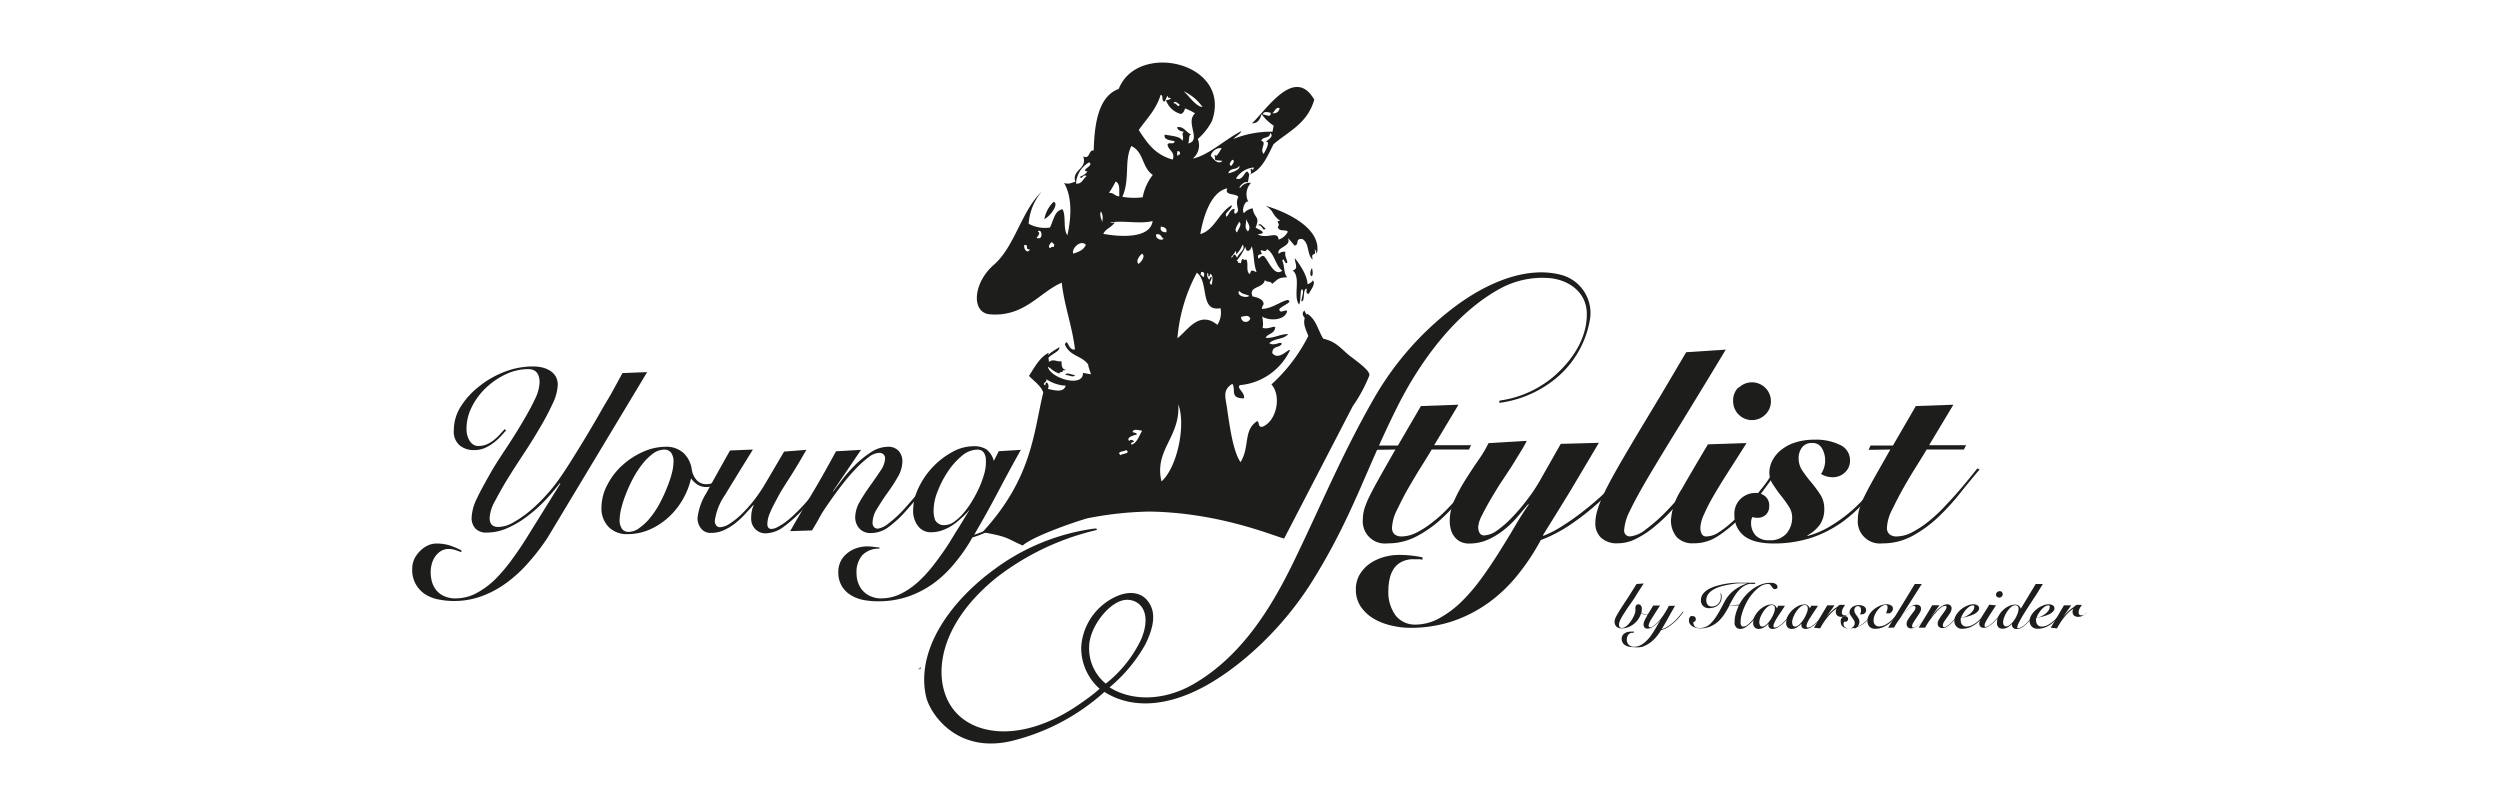
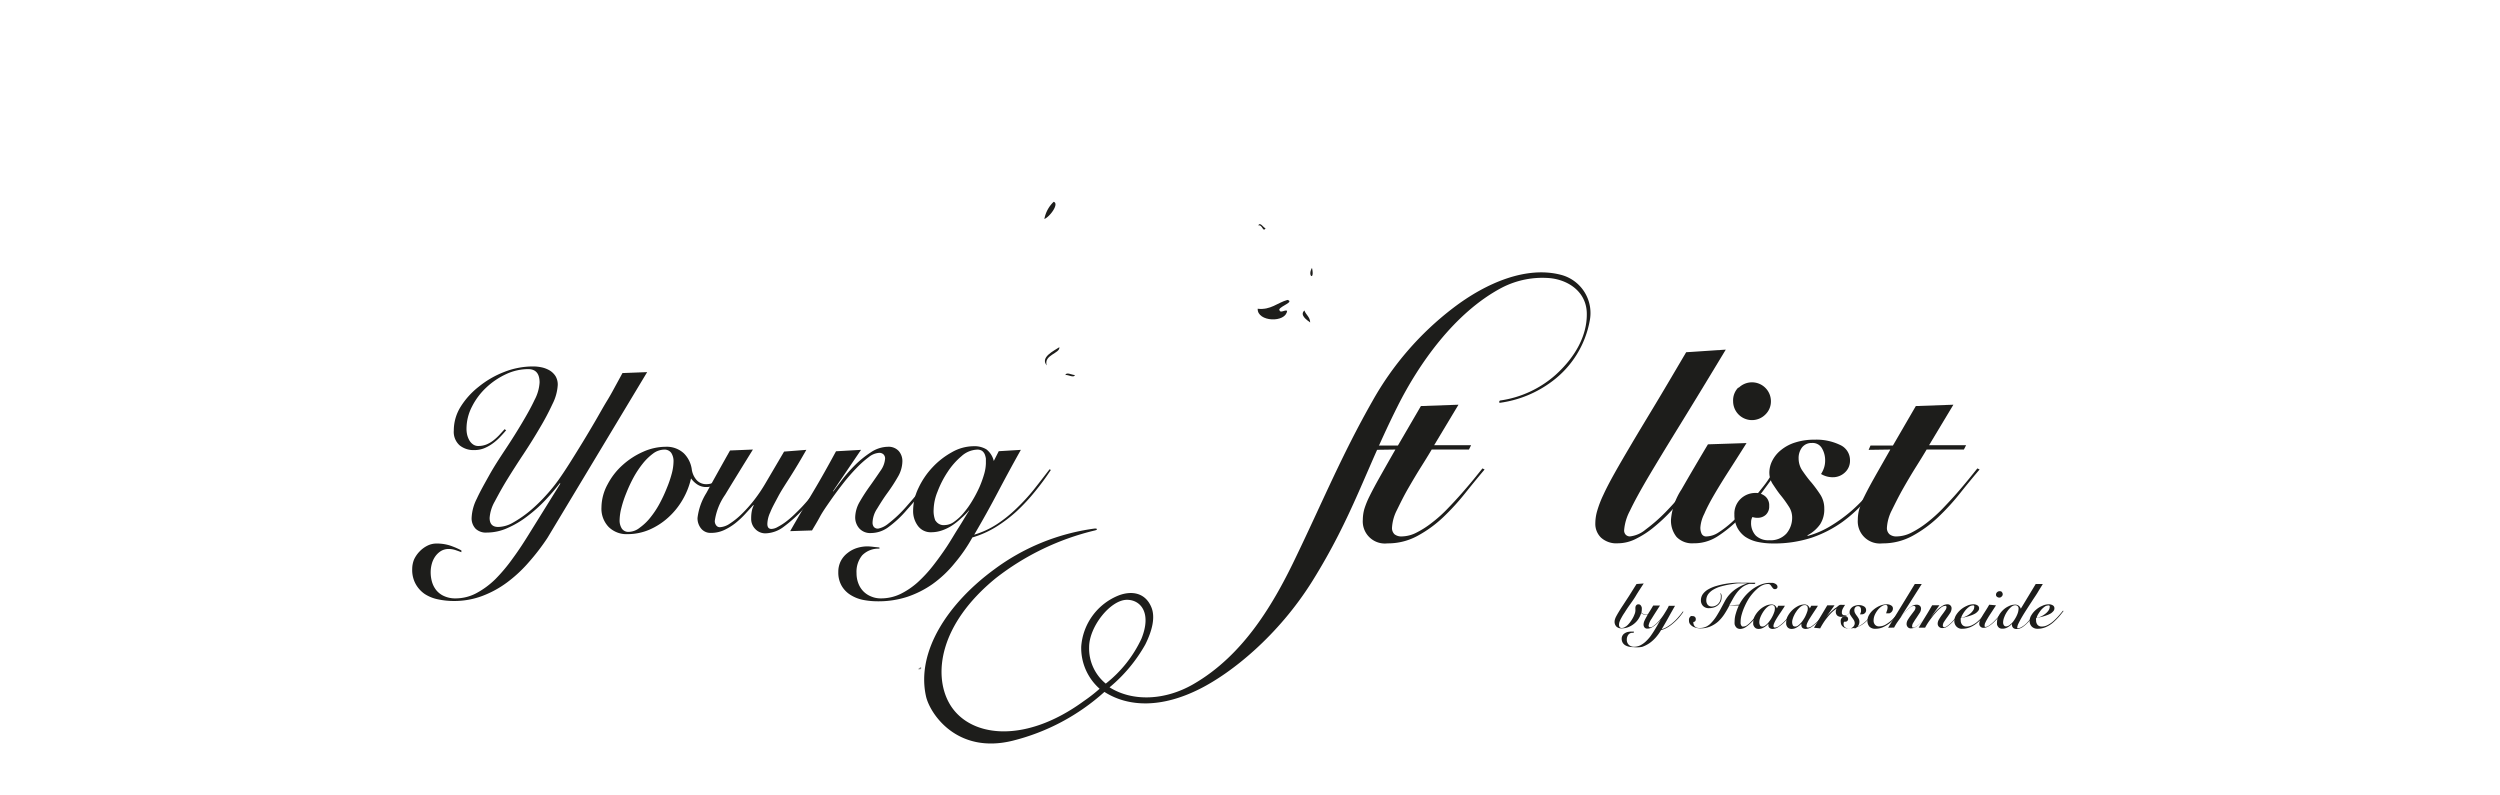
<svg xmlns="http://www.w3.org/2000/svg" id="Ebene_1" data-name="Ebene 1" viewBox="0 0 316.77 100.75">
  <defs>
    <style>.cls-1,.cls-2,.cls-3{fill:#1d1d1b;}.cls-2{opacity:0.52;}.cls-3{fill-rule:evenodd;}</style>
  </defs>
  <path class="cls-1" d="M174.05,57l.24-.55h2.84l2.91-5,4.76-.17-3.08,5.13h4.68l-.27.55h-4.72c-.32.54-.76,1.26-1.32,2.15s-1.11,1.82-1.66,2.77-1,1.88-1.44,2.77a5.53,5.53,0,0,0-.61,2.19,1.08,1.08,0,0,0,.32.86,1.39,1.39,0,0,0,.91.27,4.21,4.21,0,0,0,1.88-.49,11.62,11.62,0,0,0,2-1.29,16.85,16.85,0,0,0,1.95-1.76c.63-.65,1.22-1.29,1.78-1.93s1.07-1.24,1.53-1.8l1.09-1.35.27.14c-.77.91-1.59,1.91-2.46,3a30.15,30.15,0,0,1-2.8,3.06,15.36,15.36,0,0,1-3.26,2.36,7.8,7.8,0,0,1-3.79.94,2.8,2.8,0,0,1-3.12-3,5.24,5.24,0,0,1,.19-1.35,10.73,10.73,0,0,1,.67-1.64c.32-.65.74-1.44,1.27-2.38s1.19-2.11,2-3.52Z" />
-   <path class="cls-1" d="M193.45,55.86a14,14,0,0,1-.79,1.4q-.54.9-1.23,2L190,61.42q-.72,1.15-1.32,2.19c-.4.7-.72,1.32-1,1.88a3.54,3.54,0,0,0-.38,1.29,1.6,1.6,0,0,0,.17.73.64.64,0,0,0,.62.33,3,3,0,0,0,1.59-.62,12.37,12.37,0,0,0,1.86-1.61,24.84,24.84,0,0,0,1.89-2.2A21.13,21.13,0,0,0,195.06,61l2.7-4.76,4.83-.13q-1.78,3-3.56,6c-1.19,1.94-2.36,3.84-3.53,5.71l.07.07A13.32,13.32,0,0,0,198,66.62a29.23,29.23,0,0,0,2.87-2.05A36.25,36.25,0,0,0,203.8,62a24,24,0,0,0,2.48-2.89l.28.2c-.42.57-1,1.28-1.75,2.12A29.28,29.28,0,0,1,202.19,64a31.49,31.49,0,0,1-3.26,2.51,17.85,17.85,0,0,1-3.7,1.92,28.32,28.32,0,0,1-3,4.51,19,19,0,0,1-3.73,3.51,17.33,17.33,0,0,1-4.5,2.28,16.91,16.91,0,0,1-5.35.82,10.11,10.11,0,0,1-2.31-.28,7.87,7.87,0,0,1-2.23-.85,5.23,5.23,0,0,1-1.66-1.51,3.83,3.83,0,0,1-.65-2.25,3.6,3.6,0,0,1,.5-1.89,4.64,4.64,0,0,1,1.28-1.37,6.11,6.11,0,0,1,1.77-.82,7.07,7.07,0,0,1,1.89-.27,14.44,14.44,0,0,1,3,.31v.31a1.56,1.56,0,0,0-.52-.07h-.61a3.16,3.16,0,0,0-1.49.32,2.66,2.66,0,0,0-1,.86,3.63,3.63,0,0,0-.53,1.25,6.69,6.69,0,0,0-.17,1.5,5,5,0,0,0,.92,3.2,3.1,3.1,0,0,0,2.54,1.15,6.24,6.24,0,0,0,3-.81,12.81,12.81,0,0,0,2.79-2.08,22.9,22.9,0,0,0,2.51-2.93c.8-1.09,1.55-2.21,2.26-3.34s1.38-2.22,2-3.28,1.22-2,1.76-2.75l-.06-.07-1.42,1.67a12.55,12.55,0,0,1-1.71,1.63,9.54,9.54,0,0,1-2,1.21,5.82,5.82,0,0,1-2.36.48,2.39,2.39,0,0,1-1.11-.24,2.11,2.11,0,0,1-.77-.65,2.49,2.49,0,0,1-.45-.94,4.32,4.32,0,0,1-.13-1.08,6.35,6.35,0,0,1,.59-2.58,22,22,0,0,1,1.41-2.6c.53-.85,1.08-1.68,1.62-2.46a16.29,16.29,0,0,0,1.3-2.17Z" />
  <path class="cls-1" d="M218.67,44.3q-3.42,5.67-5.85,9.61t-4,6.59q-1.56,2.66-2.29,4.21a6.26,6.26,0,0,0-.74,2.48.78.78,0,0,0,.22.58.76.76,0,0,0,.5.2,3.7,3.7,0,0,0,2-.87A21,21,0,0,0,211,64.93c.85-.87,1.68-1.8,2.48-2.79a31.79,31.79,0,0,0,2-2.72l.27.14c-.16.22-.42.61-.78,1.16s-.82,1.17-1.37,1.86-1.16,1.41-1.83,2.14a21.17,21.17,0,0,1-2.12,2,11.58,11.58,0,0,1-2.3,1.52,5.09,5.09,0,0,1-2.34.6,2.89,2.89,0,0,1-2.15-.72,2.43,2.43,0,0,1-.72-1.81,5.79,5.79,0,0,1,.24-1.59,13.12,13.12,0,0,1,.77-2c.35-.77.82-1.67,1.4-2.71s1.3-2.27,2.15-3.71,1.86-3.11,3-5,2.46-4.14,3.95-6.67Z" />
  <path class="cls-1" d="M221.3,56.14c-.73,1.16-1.45,2.29-2.15,3.38s-1.34,2.12-1.89,3.06-1,1.79-1.31,2.52a4.59,4.59,0,0,0-.5,1.74,1.8,1.8,0,0,0,.17.81.63.63,0,0,0,.62.32,2.9,2.9,0,0,0,1.49-.49,12.92,12.92,0,0,0,1.66-1.27,20.22,20.22,0,0,0,1.71-1.74c.57-.65,1.1-1.29,1.6-1.92s1-1.22,1.36-1.78.72-1,1-1.35l.27.1c-.54.78-1.23,1.72-2.05,2.83a31.47,31.47,0,0,1-2.77,3.23A16.18,16.18,0,0,1,217.57,68a5.46,5.46,0,0,1-3,.84,2.73,2.73,0,0,1-2.13-.8,3.29,3.29,0,0,1-.71-2.24A8.21,8.21,0,0,1,213.07,62q1.32-2.31,3.34-5.7Zm-1-7a2.4,2.4,0,0,1,4.09,1.7,2.3,2.3,0,0,1-.71,1.69,2.39,2.39,0,0,1-4.08-1.69A2.32,2.32,0,0,1,220.26,49.1Z" />
  <path class="cls-1" d="M239.3,59.63a40.29,40.29,0,0,1-2.69,3.55,18,18,0,0,1-3.16,2.95,15,15,0,0,1-3.9,2,15.26,15.26,0,0,1-4.93.73,9.14,9.14,0,0,1-1.93-.2,4.61,4.61,0,0,1-1.56-.65,3.35,3.35,0,0,1-1-1.15,3.48,3.48,0,0,1-.37-1.66,2.6,2.6,0,0,1,.8-2,2.7,2.7,0,0,1,1.87-.74,1.87,1.87,0,0,1,1.23.42,1.48,1.48,0,0,1,.51,1.23,1.42,1.42,0,0,1-.44,1.13,1.51,1.51,0,0,1-1,.37,1.91,1.91,0,0,1-.68-.1,1.23,1.23,0,0,0-.17.65,2.31,2.31,0,0,0,.58,1.69,2.28,2.28,0,0,0,1.71.6,2.7,2.7,0,0,0,2.19-.85,3.1,3.1,0,0,0,.72-2.06,2.52,2.52,0,0,0-.45-1.4c-.29-.45-.62-.92-1-1.38s-.68-.94-1-1.41a2.65,2.65,0,0,1-.44-1.42,3.37,3.37,0,0,1,.38-1.57A4.13,4.13,0,0,1,225.7,57a5.34,5.34,0,0,1,1.79-.94,7.87,7.87,0,0,1,2.43-.35,6.93,6.93,0,0,1,3.24.67,2.11,2.11,0,0,1,1.25,1.93,2,2,0,0,1-.65,1.56,2.21,2.21,0,0,1-1.54.6,2.87,2.87,0,0,1-1.48-.41,3.38,3.38,0,0,0,.38-.79,2.91,2.91,0,0,0,.14-.92,3,3,0,0,0-.4-1.54,1.35,1.35,0,0,0-1.28-.68,1.52,1.52,0,0,0-1.23.54,2.21,2.21,0,0,0-.45,1.44,2.75,2.75,0,0,0,.52,1.59c.34.49.71,1,1.11,1.45a16.27,16.27,0,0,1,1.11,1.51,3.2,3.2,0,0,1,.51,1.78,3.47,3.47,0,0,1-.53,2A4.58,4.58,0,0,1,229,67.84l.07.06A11.32,11.32,0,0,0,232,66.62a19.22,19.22,0,0,0,2.72-2,22.94,22.94,0,0,0,2.41-2.52,26.21,26.21,0,0,0,2-2.72Z" />
  <path class="cls-1" d="M236.77,57l.24-.55h2.84l2.9-5,4.76-.17-3.08,5.13h4.69l-.28.55h-4.72c-.32.54-.76,1.26-1.32,2.15s-1.11,1.82-1.65,2.77-1,1.88-1.44,2.77a5.57,5.57,0,0,0-.62,2.19,1.05,1.05,0,0,0,.33.86,1.36,1.36,0,0,0,.9.27,4.25,4.25,0,0,0,1.89-.49,12,12,0,0,0,2-1.29,18.67,18.67,0,0,0,1.95-1.76c.62-.65,1.22-1.29,1.78-1.93s1.06-1.24,1.52-1.8l1.09-1.35.28.14c-.78.91-1.6,1.91-2.47,3a29,29,0,0,1-2.8,3.06,15.56,15.56,0,0,1-3.25,2.36,7.84,7.84,0,0,1-3.8.94,2.8,2.8,0,0,1-3.11-3,4.84,4.84,0,0,1,.19-1.35,9.62,9.62,0,0,1,.66-1.64c.32-.65.74-1.44,1.27-2.38s1.2-2.11,2-3.52Z" />
  <path class="cls-1" d="M82,47.15l-12.63,21A27.57,27.57,0,0,1,67,71.24a17.28,17.28,0,0,1-2.74,2.55,12.88,12.88,0,0,1-3.17,1.73,10.05,10.05,0,0,1-3.55.63,9.67,9.67,0,0,1-2-.2,4.88,4.88,0,0,1-1.7-.67A3.72,3.72,0,0,1,52.67,74a3.67,3.67,0,0,1-.44-1.89,3.25,3.25,0,0,1,.24-1.23,3.68,3.68,0,0,1,.69-1,3.56,3.56,0,0,1,1-.74,2.58,2.58,0,0,1,1.17-.27,5.51,5.51,0,0,1,1.62.23,9.6,9.6,0,0,1,1.51.64l0,.23c-.25-.1-.51-.19-.78-.28a2.75,2.75,0,0,0-.81-.13,1.91,1.91,0,0,0-1,.26,2.52,2.52,0,0,0-.71.67,3,3,0,0,0-.44.93,4,4,0,0,0-.15,1.08,4.4,4.4,0,0,0,.16,1.2,3.09,3.09,0,0,0,.54,1.07,2.65,2.65,0,0,0,1,.76,3.38,3.38,0,0,0,1.45.29,5.61,5.61,0,0,0,2.62-.65,10.53,10.53,0,0,0,2.43-1.79A21.24,21.24,0,0,0,65,70.71c.74-1,1.47-2.13,2.2-3.32L71,61.28l-.06-.06a27.59,27.59,0,0,1-1.84,2.15,17.84,17.84,0,0,1-2.23,2,11.79,11.79,0,0,1-2.51,1.51,6.37,6.37,0,0,1-2.68.6A1.87,1.87,0,0,1,60.27,67a1.91,1.91,0,0,1-.51-1.43,5.89,5.89,0,0,1,.65-2.37c.43-.94,1-1.94,1.59-3s1.32-2.18,2.07-3.31,1.44-2.23,2.07-3.29,1.16-2,1.59-2.92a5.4,5.4,0,0,0,.64-2.21c0-1.13-.48-1.7-1.45-1.7a6.65,6.65,0,0,0-2.78.63,9.47,9.47,0,0,0-2.51,1.69,8.6,8.6,0,0,0-1.82,2.42,6.12,6.12,0,0,0-.7,2.84,3.44,3.44,0,0,0,.09.77,2.85,2.85,0,0,0,.28.69,1.57,1.57,0,0,0,.46.5,1.11,1.11,0,0,0,.67.2,2.8,2.8,0,0,0,1-.18,3.83,3.83,0,0,0,.86-.49,7,7,0,0,0,.76-.68l.71-.78.19.14c-.26.31-.53.61-.82.91a6.67,6.67,0,0,1-.95.81,5,5,0,0,1-1.07.58,3.43,3.43,0,0,1-1.22.21,2.8,2.8,0,0,1-1.83-.6,2.28,2.28,0,0,1-.74-1.88,5.67,5.67,0,0,1,.86-3A9.83,9.83,0,0,1,60.66,49a11.93,11.93,0,0,1,3.2-1.86,10,10,0,0,1,3.69-.71,5.22,5.22,0,0,1,1.1.12,3.47,3.47,0,0,1,1,.39,2.31,2.31,0,0,1,.74.72,2.09,2.09,0,0,1,.28,1.14A6.1,6.1,0,0,1,70,51.2a32.22,32.22,0,0,1-1.59,3c-.63,1.08-1.32,2.19-2.07,3.32s-1.44,2.21-2.07,3.23-1.16,2-1.59,2.81a4.9,4.9,0,0,0-.64,2.06c0,.77.36,1.15,1.09,1.15A3.87,3.87,0,0,0,65,66.22a14.58,14.58,0,0,0,2.13-1.47,20.49,20.49,0,0,0,2-1.93,20.82,20.82,0,0,0,1.63-2c.44-.62.92-1.34,1.45-2.18s1.07-1.71,1.62-2.61,1.09-1.81,1.62-2.72,1-1.77,1.48-2.55.85-1.49,1.19-2.11.59-1.08.75-1.38Z" />
  <path class="cls-1" d="M92.47,59.75a7.31,7.31,0,0,1-1.31,1.36,2.59,2.59,0,0,1-1.66.6,2,2,0,0,1-1.09-.29,3,3,0,0,1-.85-.8,9.55,9.55,0,0,1-1.08,2.72,9.35,9.35,0,0,1-1.83,2.25,8.65,8.65,0,0,1-2.38,1.53,7,7,0,0,1-2.74.56,3.22,3.22,0,0,1-2.41-.91,3.35,3.35,0,0,1-.91-2.49A6.22,6.22,0,0,1,77,61.35a8.61,8.61,0,0,1,1.92-2.45,9.69,9.69,0,0,1,2.6-1.67,7.07,7.07,0,0,1,2.8-.62,3.21,3.21,0,0,1,2.33.83,3.56,3.56,0,0,1,1,2,2.59,2.59,0,0,0,.62,1.39,1.63,1.63,0,0,0,1.24.52,2.38,2.38,0,0,0,1.4-.47,6.65,6.65,0,0,0,1.4-1.38ZM81.09,66.84a6.53,6.53,0,0,0,1.32-1.27,11.55,11.55,0,0,0,1.16-1.75,18.24,18.24,0,0,0,.93-2A13.73,13.73,0,0,0,85.12,60a6.23,6.23,0,0,0,.22-1.5,1.91,1.91,0,0,0-.29-1.12,1.05,1.05,0,0,0-.92-.41,2.42,2.42,0,0,0-1.37.49,7.07,7.07,0,0,0-1.31,1.27,12.22,12.22,0,0,0-1.17,1.76,18.24,18.24,0,0,0-.93,2,13.73,13.73,0,0,0-.62,1.88,6.77,6.77,0,0,0-.22,1.5,1.91,1.91,0,0,0,.29,1.12,1,1,0,0,0,.92.4A2.32,2.32,0,0,0,81.09,66.84Z" />
  <path class="cls-1" d="M102.17,57c-.71,1.25-1.38,2.37-2,3.35S99,62.15,98.6,62.91s-.78,1.42-1,2a3.68,3.68,0,0,0-.37,1.47c0,.43.17.64.52.64a1.7,1.7,0,0,0,.79-.25,7.29,7.29,0,0,0,1-.63,11.82,11.82,0,0,0,1.07-.91c.36-.35.71-.69,1-1s.8-.89,1.19-1.34.76-.89,1.1-1.31.64-.81.92-1.17.5-.66.68-.91l.22.18c-.44.61-1,1.35-1.67,2.2s-1.4,1.7-2.17,2.52a17.85,17.85,0,0,1-2.57,2.34,4,4,0,0,1-2.33.84A1.76,1.76,0,0,1,95.67,67a1.81,1.81,0,0,1-.49-1.3,4.81,4.81,0,0,1,.09-1,2.44,2.44,0,0,1,.24-.66L95.45,64l-1.07,1.17a11.07,11.07,0,0,1-1.23,1.14,7.29,7.29,0,0,1-1.41.86,3.88,3.88,0,0,1-1.63.35,1.52,1.52,0,0,1-1.29-.57,2.07,2.07,0,0,1-.44-1.31,7.64,7.64,0,0,1,1.12-3.17q1.13-2.07,3-5.39l2.9-.12c-1.44,2.33-2.62,4.24-3.52,5.73A7.64,7.64,0,0,0,90.57,66a.88.88,0,0,0,.18.57.56.56,0,0,0,.48.23,2.44,2.44,0,0,0,1.25-.46A9.22,9.22,0,0,0,94,65.11a17.64,17.64,0,0,0,1.58-1.78A19.37,19.37,0,0,0,97,61.22l2.35-4Z" />
  <path class="cls-1" d="M105.59,62.26l1.11-1.47a19,19,0,0,1,1.66-1.88,12.71,12.71,0,0,1,2-1.61,4,4,0,0,1,2.14-.69,1.74,1.74,0,0,1,1.37.53,1.93,1.93,0,0,1,.47,1.31,4,4,0,0,1-.59,2c-.39.68-.83,1.36-1.3,2s-.91,1.34-1.31,2a3.36,3.36,0,0,0-.58,1.75.89.89,0,0,0,.16.56.66.66,0,0,0,.55.22,2.88,2.88,0,0,0,1.27-.62,16,16,0,0,0,2.4-2.29c.79-.89,1.51-1.75,2.17-2.58l1.48-1.89.27.14L117.11,62c-.7.88-1.44,1.76-2.22,2.62a13.58,13.58,0,0,1-2.43,2.25,3.74,3.74,0,0,1-2.07.67,1.86,1.86,0,0,1-1.53-.61,2.11,2.11,0,0,1-.5-1.38,4.09,4.09,0,0,1,.59-2,23.2,23.2,0,0,1,1.3-2c.48-.67.91-1.3,1.31-1.89a3,3,0,0,0,.59-1.56.73.73,0,0,0-.2-.52.76.76,0,0,0-.57-.2,2.34,2.34,0,0,0-1.29.53,12.42,12.42,0,0,0-1.56,1.39,24.24,24.24,0,0,0-1.68,1.93c-.56.72-1.1,1.44-1.6,2.16s-1,1.42-1.36,2.09-.72,1.25-1,1.73l-2.77.09q1.45-2.53,2.92-5c1-1.67,1.94-3.37,2.89-5.12L109.1,57l-3.56,5.25Z" />
  <path class="cls-1" d="M111.43,69.52a2.87,2.87,0,0,0-2.18.84,3.27,3.27,0,0,0-.72,2.25,3.55,3.55,0,0,0,.22,1.28,2.89,2.89,0,0,0,.61,1,2.85,2.85,0,0,0,1,.68,3.08,3.08,0,0,0,1.28.25,5.69,5.69,0,0,0,2.44-.55,9.72,9.72,0,0,0,2.18-1.47,17,17,0,0,0,1.94-2.09c.61-.78,1.19-1.58,1.73-2.39s1-1.63,1.52-2.44.92-1.53,1.34-2.16l0-.06a8.78,8.78,0,0,1-1,1,7.89,7.89,0,0,1-1.12.9,5.71,5.71,0,0,1-1.26.63,4.19,4.19,0,0,1-1.41.25,2,2,0,0,1-1.71-.83,3.12,3.12,0,0,1-.59-1.91,6.66,6.66,0,0,1,.68-2.87,10,10,0,0,1,1.78-2.62,9.9,9.9,0,0,1,2.47-1.92,5.61,5.61,0,0,1,2.71-.75,2.92,2.92,0,0,1,1.65.4,2.64,2.64,0,0,1,.93,1.47l.63-1.24,2.8-.17q-1.49,2.66-2.91,5.36t-3,5.39a11.09,11.09,0,0,0,2.86-1.32,16.91,16.91,0,0,0,2.49-2,25,25,0,0,0,2.2-2.39c.68-.86,1.34-1.72,2-2.58l.16.09a30.89,30.89,0,0,1-2,2.72,23.81,23.81,0,0,1-2.31,2.49,17.65,17.65,0,0,1-2.63,2,12.31,12.31,0,0,1-3,1.34,20.08,20.08,0,0,1-2.24,3.25A14.3,14.3,0,0,1,118.17,74a12.51,12.51,0,0,1-3.2,1.62,11.75,11.75,0,0,1-3.7.57,9.78,9.78,0,0,1-1.92-.18,4.75,4.75,0,0,1-1.6-.64,3.3,3.3,0,0,1-1.11-1.15,3.36,3.36,0,0,1-.42-1.75,3,3,0,0,1,.32-1.39,3.06,3.06,0,0,1,.84-1,3.68,3.68,0,0,1,1.19-.64,4.52,4.52,0,0,1,1.35-.21,6.47,6.47,0,0,1,.74.06l.77.08Zm7.1-3.57a1.21,1.21,0,0,0,1.21.58,2.06,2.06,0,0,0,1.18-.44A6,6,0,0,0,122.09,65a11.05,11.05,0,0,0,1.1-1.54,16,16,0,0,0,.91-1.73,13.48,13.48,0,0,0,.6-1.66,5.37,5.37,0,0,0,.22-1.34c0-.21,0-.41,0-.62a2.42,2.42,0,0,0-.15-.56,1.14,1.14,0,0,0-.33-.42,1.08,1.08,0,0,0-.61-.16,3.14,3.14,0,0,0-2,.83,9.11,9.11,0,0,0-1.76,2,12.56,12.56,0,0,0-1.28,2.5,6.41,6.41,0,0,0-.49,2.25A3.31,3.31,0,0,0,118.53,66Z" />
  <path class="cls-1" d="M208.27,73.93c-.38.59-.73,1.11-1,1.57s-.58.87-.82,1.21-.44.65-.6.91a6.09,6.09,0,0,0-.41.67,2.93,2.93,0,0,0-.23.49,1.15,1.15,0,0,0-.07.39.44.44,0,0,0,.08.28.31.31,0,0,0,.26.12.77.77,0,0,0,.43-.13,1.57,1.57,0,0,0,.41-.33,3.33,3.33,0,0,0,.36-.46,4.19,4.19,0,0,0,.29-.49c.08-.17.14-.32.19-.46a1.43,1.43,0,0,0,.06-.34.17.17,0,0,0,0-.07l0-.06a.24.24,0,0,1,0-.09.63.63,0,0,1,0-.16.5.5,0,0,1,.1-.28.35.35,0,0,1,.27-.13.38.38,0,0,1,.22.06.43.43,0,0,1,.14.16.76.76,0,0,1,.08.21,2,2,0,0,1,0,.23,1.89,1.89,0,0,1-.05.39.91.91,0,0,0,.26.18.77.77,0,0,0,.36.09,1,1,0,0,0,.49-.13,1.48,1.48,0,0,0,.37-.34l.06,0a1.32,1.32,0,0,1-.41.37.94.94,0,0,1-.51.14.78.78,0,0,1-.35-.07,1.49,1.49,0,0,1-.3-.18,2.84,2.84,0,0,1-.36.77,2.55,2.55,0,0,1-.57.61,2.85,2.85,0,0,1-.72.41,2.29,2.29,0,0,1-.82.15.89.89,0,0,1-.68-.24.88.88,0,0,1-.22-.62,1.1,1.1,0,0,1,.05-.29,2.1,2.1,0,0,1,.16-.38c.08-.15.18-.33.32-.56s.3-.49.52-.82l.77-1.18L207.36,74Z" />
  <path class="cls-1" d="M207,80.18h-.14a.64.64,0,0,0-.54.25,1,1,0,0,0-.19.61.87.87,0,0,0,.26.67.93.93,0,0,0,.65.24,1.89,1.89,0,0,0,.78-.17,3,3,0,0,0,.67-.46,5.37,5.37,0,0,0,.6-.65c.18-.25.35-.5.51-.76s.31-.51.45-.76.27-.47.39-.66l0,0-.3.34a3.76,3.76,0,0,1-.41.38,2.72,2.72,0,0,1-.47.31,1.07,1.07,0,0,1-.51.13.44.44,0,0,1-.38-.15.61.61,0,0,1-.12-.37,1.32,1.32,0,0,1,.11-.46,6.09,6.09,0,0,1,.29-.56q.16-.31.39-.66c.14-.23.29-.47.43-.72l.86,0c-.45.7-.81,1.26-1.06,1.67a2.14,2.14,0,0,0-.38.87.23.23,0,0,0,.06.16.2.2,0,0,0,.15.06.72.72,0,0,0,.37-.15,3.9,3.9,0,0,0,.48-.4c.17-.17.34-.36.52-.58a7.25,7.25,0,0,0,.46-.67c.12-.2.23-.37.32-.53a3.67,3.67,0,0,0,.2-.4l.79,0c-.29.5-.57,1-.84,1.49s-.56,1-.85,1.48a2.87,2.87,0,0,0,.76-.35,4.65,4.65,0,0,0,.73-.55,5.87,5.87,0,0,0,.65-.67,7.89,7.89,0,0,0,.55-.69l.06.05a7.36,7.36,0,0,1-.6.78,6.41,6.41,0,0,1-.7.68,4.73,4.73,0,0,1-.75.54,3.21,3.21,0,0,1-.78.32,6,6,0,0,1-.65.91,4.59,4.59,0,0,1-.8.73,4,4,0,0,1-.94.48A3.51,3.51,0,0,1,207,82a3.43,3.43,0,0,1-.56-.05,1.66,1.66,0,0,1-.49-.18,1,1,0,0,1-.34-.33,1,1,0,0,1-.13-.51.78.78,0,0,1,.11-.41.75.75,0,0,1,.26-.27,1.19,1.19,0,0,1,.38-.17,2.12,2.12,0,0,1,.44-.05h.2l.16,0Z" />
  <path class="cls-1" d="M220.37,76.62a6.27,6.27,0,0,1,.72-1.07,6,6,0,0,1,.94-.88,4.85,4.85,0,0,1,1.09-.6,3.24,3.24,0,0,1,1.18-.22l.31,0a1,1,0,0,1,.3.1.73.73,0,0,1,.22.16.37.37,0,0,1,.09.25.25.25,0,0,1-.1.22.4.4,0,0,1-.24.07.3.3,0,0,1-.23-.11,2.31,2.31,0,0,1-.18-.23,1,1,0,0,0-.18-.23A.4.4,0,0,0,224,74a1.56,1.56,0,0,0-.57.11,2.23,2.23,0,0,0-.48.26,3.36,3.36,0,0,0-.41.34c-.13.12-.24.23-.34.34a6.45,6.45,0,0,0-.6.77,8.1,8.1,0,0,0-.53,1,6.57,6.57,0,0,0-.37,1,3.41,3.41,0,0,0-.15,1,1.49,1.49,0,0,0,0,.21.93.93,0,0,0,.07.2.47.47,0,0,0,.13.15.39.39,0,0,0,.2,0,.71.71,0,0,0,.34-.11,3.09,3.09,0,0,0,.39-.31c.13-.13.27-.27.4-.42l.39-.44.32-.41.23-.29.07.05-.5.65a7.27,7.27,0,0,1-.64.73,4.48,4.48,0,0,1-.72.61,1.33,1.33,0,0,1-.72.25.74.74,0,0,1-.36-.08.61.61,0,0,1-.23-.22.91.91,0,0,1-.13-.3,2.22,2.22,0,0,1,0-.37,3.4,3.4,0,0,1,.16-1,6.27,6.27,0,0,1,.38-1h-1.2c-.2.38-.41.75-.64,1.1a5.06,5.06,0,0,1-.78.93,3.63,3.63,0,0,1-1,.63,3.15,3.15,0,0,1-1.26.24,2.48,2.48,0,0,1-.45-.05,2,2,0,0,1-.48-.17,1.18,1.18,0,0,1-.36-.3.67.67,0,0,1-.15-.44,1,1,0,0,1,0-.23.67.67,0,0,1,.09-.21.54.54,0,0,1,.15-.15.41.41,0,0,1,.23,0,.36.36,0,0,1,.39.37c0,.23-.1.35-.31.37a.78.78,0,0,0,.2.58.82.82,0,0,0,.58.18,1.87,1.87,0,0,0,.78-.14,2,2,0,0,0,.67-.47,5.35,5.35,0,0,0,.77-1c.19-.31.37-.62.53-.93l.48-.89a4.33,4.33,0,0,1,1.48-1.58,5.84,5.84,0,0,1,1.37-.65h0l-1,0c-.38,0-.76.07-1.15.13a10.11,10.11,0,0,0-1.12.24,3.79,3.79,0,0,0-1,.4,2.22,2.22,0,0,0-.69.58,1.33,1.33,0,0,0-.26.81.87.87,0,0,0,.18.56.65.65,0,0,0,.52.22,1.08,1.08,0,0,0,.44-.09,1,1,0,0,0,.36-.25,1.09,1.09,0,0,0,.25-.38,1.19,1.19,0,0,0,.09-.47,1.15,1.15,0,0,0,0-.26,1,1,0,0,0-.07-.21l.08,0a1.85,1.85,0,0,1,.09.23,1.22,1.22,0,0,1,0,.26,1.16,1.16,0,0,1-.14.6,1.35,1.35,0,0,1-.35.43,1.51,1.51,0,0,1-.52.27,2.35,2.35,0,0,1-.6.08,1,1,0,0,1-.73-.27,1,1,0,0,1-.28-.73,1.35,1.35,0,0,1,.25-.79,2.14,2.14,0,0,1,.69-.6,4.47,4.47,0,0,1,1-.42,10.34,10.34,0,0,1,1.16-.27c.4-.07.81-.11,1.21-.14s.79,0,1.14,0h.55l.36,0,.24,0h.18l.1,0s0,0,0,.05a.09.09,0,0,1-.07.09,1.23,1.23,0,0,1-.35,0h-.33a2.69,2.69,0,0,0-.87.41,4.06,4.06,0,0,0-.66.65,6.52,6.52,0,0,0-.53.8l-.48.86Z" />
  <path class="cls-1" d="M225.32,76.75l.84,0a4,4,0,0,1-.21.35c-.1.14-.19.29-.3.45s-.22.32-.33.49-.21.33-.3.49a3.59,3.59,0,0,0-.22.44,1,1,0,0,0-.09.35.18.18,0,0,0,.2.2,1,1,0,0,0,.53-.22,4.46,4.46,0,0,0,.69-.6c.1-.1.21-.21.31-.33s.21-.23.3-.35l.27-.32a2.37,2.37,0,0,0,.19-.25l.06,0-.48.63c-.19.23-.41.47-.66.73a4.64,4.64,0,0,1-.77.63,1.29,1.29,0,0,1-.74.25.6.6,0,0,1-.4-.13.42.42,0,0,1-.14-.33.49.49,0,0,1,0-.12.2.2,0,0,1,0-.09h0a2.09,2.09,0,0,1-.56.47,1.28,1.28,0,0,1-.68.2.81.81,0,0,1-.33-.07.7.7,0,0,1-.22-.2.9.9,0,0,1-.13-.28,1.86,1.86,0,0,1,0-.33,1.69,1.69,0,0,1,.22-.79,3.14,3.14,0,0,1,.55-.71,2.68,2.68,0,0,1,.74-.52,1.81,1.81,0,0,1,.78-.2.74.74,0,0,1,.44.12.87.87,0,0,1,.27.38ZM223,79.22c.05.12.15.17.32.17a.66.66,0,0,0,.36-.14,2.7,2.7,0,0,0,.36-.33c.11-.14.22-.28.33-.45s.19-.33.27-.49a4.32,4.32,0,0,0,.19-.48,1.41,1.41,0,0,0,.06-.37.55.55,0,0,0-.08-.34.35.35,0,0,0-.31-.12.82.82,0,0,0-.38.11,2.38,2.38,0,0,0-.36.3,3.85,3.85,0,0,0-.33.42,4.39,4.39,0,0,0-.27.47,3.35,3.35,0,0,0-.18.46,1.54,1.54,0,0,0-.06.38A.86.86,0,0,0,223,79.22Z" />
  <path class="cls-1" d="M229.5,76.75l.84,0a4,4,0,0,1-.21.35l-.3.45-.32.49-.31.49c-.09.16-.16.31-.22.44a1.13,1.13,0,0,0-.08.35c0,.14.06.2.2.2a1,1,0,0,0,.52-.22,5,5,0,0,0,.7-.6l.31-.33.3-.35.27-.32.19-.25.06,0c-.14.19-.31.4-.49.63a8.21,8.21,0,0,1-.66.73,4.6,4.6,0,0,1-.76.63,1.32,1.32,0,0,1-.75.25.62.62,0,0,1-.4-.13.45.45,0,0,1-.14-.33s0-.08,0-.12a.64.64,0,0,1,0-.09h0a2.3,2.3,0,0,1-.57.47,1.25,1.25,0,0,1-.67.2.81.81,0,0,1-.33-.07.64.64,0,0,1-.23-.2,1.18,1.18,0,0,1-.12-.28,1.24,1.24,0,0,1,0-.33,1.58,1.58,0,0,1,.22-.79,3.08,3.08,0,0,1,1.28-1.23,1.81,1.81,0,0,1,.78-.2.7.7,0,0,1,.44.12.87.87,0,0,1,.27.38Zm-2.34,2.47c.05.12.16.17.33.17a.6.6,0,0,0,.35-.14,2.7,2.7,0,0,0,.36-.33,3.07,3.07,0,0,0,.33-.45,3,3,0,0,0,.27-.49,4.32,4.32,0,0,0,.19-.48,1.13,1.13,0,0,0,.07-.37.63.63,0,0,0-.08-.34.37.37,0,0,0-.32-.12.78.78,0,0,0-.37.11,1.69,1.69,0,0,0-.36.3,2.36,2.36,0,0,0-.33.42,2.48,2.48,0,0,0-.27.47,2.42,2.42,0,0,0-.18.46,1.23,1.23,0,0,0-.07.38A1,1,0,0,0,227.16,79.22Z" />
  <path class="cls-1" d="M229.85,79.54c.27-.47.55-.94.83-1.41s.57-.95.85-1.43l.92,0-1.07,1.5h0a5.8,5.8,0,0,1,.54-.6c.16-.16.3-.28.42-.38a1.61,1.61,0,0,1,.3-.22,1.77,1.77,0,0,0,.17-.13,1,1,0,0,1,.17-.14.51.51,0,0,1,.18-.09,1.56,1.56,0,0,1,.25,0l.38,0a4.34,4.34,0,0,0-.28.46,1,1,0,0,0-.13.51.31.31,0,0,0,.34.35.64.64,0,0,0,.23,0,.82.82,0,0,0,.2-.12l.19-.16.16-.16,0,0a1.93,1.93,0,0,1-.53.46,1.32,1.32,0,0,1-.67.18.73.73,0,0,1-.51-.17.65.65,0,0,1-.18-.5.69.69,0,0,1,.12-.39l0,0a4.49,4.49,0,0,0-.65.52,6.64,6.64,0,0,0-.56.63,7.76,7.76,0,0,0-.49.68c-.15.24-.28.46-.4.69Z" />
  <path class="cls-1" d="M235,79.52a2.22,2.22,0,0,0,.76-.31,3.58,3.58,0,0,0,.66-.5,5.74,5.74,0,0,0,.58-.62c.18-.22.35-.45.52-.67l.07,0-.65.82a4.63,4.63,0,0,1-.7.7,3.24,3.24,0,0,1-.84.49,2.61,2.61,0,0,1-1,.19,2,2,0,0,1-.42,0,1.09,1.09,0,0,1-.37-.14.87.87,0,0,1-.27-.27.82.82,0,0,1-.1-.4.75.75,0,0,1,0-.26.66.66,0,0,1,.11-.24.73.73,0,0,1,.18-.17.43.43,0,0,1,.25-.07.38.38,0,0,1,.29.11.36.36,0,0,1,0,.5.31.31,0,0,1-.22.09.35.35,0,0,1-.18,0,1.11,1.11,0,0,0-.07.16.57.57,0,0,0,0,.18.46.46,0,0,0,.18.37.63.63,0,0,0,.4.14.79.79,0,0,0,.3,0,.72.72,0,0,0,.26-.14.57.57,0,0,0,.19-.22.57.57,0,0,0,.08-.28.8.8,0,0,0-.1-.38,4,4,0,0,0-.23-.34c-.08-.11-.15-.22-.22-.33a.7.7,0,0,1,0-.74,1.06,1.06,0,0,1,.27-.29,1.19,1.19,0,0,1,.38-.17,1.54,1.54,0,0,1,.43-.06,1.23,1.23,0,0,1,.65.17.52.52,0,0,1,.26.47.48.48,0,0,1-.16.38.52.52,0,0,1-.38.15h-.14l-.1,0a1.44,1.44,0,0,0,.13-.32,1.65,1.65,0,0,0,0-.31.45.45,0,0,0-.1-.28.32.32,0,0,0-.28-.12.43.43,0,0,0-.34.14.51.51,0,0,0-.12.35.77.77,0,0,0,.1.4,1.9,1.9,0,0,0,.22.33,4,4,0,0,1,.22.34.82.82,0,0,1,.1.42,1,1,0,0,1-.05.3,1.08,1.08,0,0,1-.14.26,1.19,1.19,0,0,1-.2.19.67.67,0,0,1-.23.1Z" />
  <path class="cls-1" d="M240.86,77.46l-.64.75a6.38,6.38,0,0,1-.75.72,4.17,4.17,0,0,1-.85.53,2.32,2.32,0,0,1-1,.21,1,1,0,0,1-.74-.26,1.09,1.09,0,0,1-.26-.77,1.46,1.46,0,0,1,.23-.76,2.42,2.42,0,0,1,.58-.66,3.12,3.12,0,0,1,.78-.47,2.14,2.14,0,0,1,.83-.18,1,1,0,0,1,.59.15.43.43,0,0,1,.22.37.67.67,0,0,1-.06.28.65.65,0,0,1-.16.21.8.8,0,0,1-.22.13,1,1,0,0,1-.24,0l-.18,0a3.3,3.3,0,0,1,.12-.38,1.21,1.21,0,0,0,.06-.38.36.36,0,0,0-.06-.22.23.23,0,0,0-.18-.08.94.94,0,0,0-.48.16,2.29,2.29,0,0,0-.5.45,3,3,0,0,0-.39.63,1.78,1.78,0,0,0-.16.75.78.78,0,0,0,.18.52.67.67,0,0,0,.52.21,1.7,1.7,0,0,0,.79-.21,4.58,4.58,0,0,0,.74-.53,7.84,7.84,0,0,0,.64-.65l.49-.57Z" />
  <path class="cls-1" d="M239.24,79.54,242.62,74l.88,0-2.68,4.22,0,0,.4-.49a5.91,5.91,0,0,1,.48-.52,3,3,0,0,1,.55-.42,1.25,1.25,0,0,1,.61-.17.57.57,0,0,1,.4.14.48.48,0,0,1,.15.39,1,1,0,0,1-.18.52l-.39.6c-.14.2-.27.4-.38.59a.9.9,0,0,0-.18.47c0,.13,0,.19.17.19a.55.55,0,0,0,.3-.11,3.2,3.2,0,0,0,.4-.3c.15-.13.29-.27.44-.42l.43-.47.36-.43c.11-.13.19-.24.25-.32l0,0-.5.63c-.2.23-.41.46-.62.68a4.66,4.66,0,0,1-.74.65,1.18,1.18,0,0,1-.63.19.5.5,0,0,1-.42-.17.6.6,0,0,1-.14-.39,1.05,1.05,0,0,1,.18-.56c.12-.2.25-.38.39-.57s.27-.35.38-.51a.74.74,0,0,0,.18-.42.21.21,0,0,0-.21-.23.8.8,0,0,0-.4.14,3.68,3.68,0,0,0-.46.39,6.64,6.64,0,0,0-.5.54c-.16.2-.32.41-.46.61s-.28.39-.4.58-.21.35-.28.49Z" />
  <path class="cls-1" d="M244.71,78.15l.33-.41a4.62,4.62,0,0,1,.48-.52,3.55,3.55,0,0,1,.59-.45,1.2,1.2,0,0,1,.63-.2.51.51,0,0,1,.4.15.49.49,0,0,1,.14.37,1.13,1.13,0,0,1-.17.56q-.18.28-.39.57c-.14.19-.26.37-.38.55a.93.93,0,0,0-.17.49.2.2,0,0,0,.05.15.18.18,0,0,0,.16.06.78.78,0,0,0,.37-.17,4.34,4.34,0,0,0,.71-.64l.64-.72.43-.53.08,0-.51.62c-.21.25-.43.49-.66.74a4.23,4.23,0,0,1-.71.62,1.09,1.09,0,0,1-.61.19.58.58,0,0,1-.45-.17.56.56,0,0,1-.15-.39,1.05,1.05,0,0,1,.18-.56,6.27,6.27,0,0,1,.38-.57c.14-.18.27-.36.38-.53a.77.77,0,0,0,.18-.43.2.2,0,0,0-.06-.15.22.22,0,0,0-.17,0,.78.78,0,0,0-.38.14,3.68,3.68,0,0,0-.46.39c-.16.16-.32.34-.49.54s-.32.41-.47.61-.28.39-.4.58-.21.35-.28.49l-.82,0,.86-1.41c.29-.46.57-.94.85-1.43l.92,0-1.05,1.47Z" />
  <path class="cls-1" d="M251.9,77.43c-.17.22-.34.45-.54.67a7.27,7.27,0,0,1-.68.69,3.53,3.53,0,0,1-1.06.69,2.77,2.77,0,0,1-1,.19.93.93,0,0,1-.72-.28,1,1,0,0,1-.27-.71,1.49,1.49,0,0,1,.23-.76,3,3,0,0,1,1.37-1.16,1.9,1.9,0,0,1,.8-.19.94.94,0,0,1,.54.14.42.42,0,0,1,.2.37.52.52,0,0,1-.14.35,1.43,1.43,0,0,1-.34.3,2.92,2.92,0,0,1-.47.22c-.18.07-.35.12-.52.17l-.48.12-.38.08a1.81,1.81,0,0,0,0,.29.84.84,0,0,0,.2.57.7.7,0,0,0,.54.21,1.62,1.62,0,0,0,.74-.2,3.07,3.07,0,0,0,.82-.59c.21-.19.41-.4.61-.62s.36-.42.5-.61Zm-1.81-.71a.25.25,0,0,0-.16,0,.76.76,0,0,0-.43.17,2.41,2.41,0,0,0-.44.41,3.46,3.46,0,0,0-.36.52,1.67,1.67,0,0,0-.21.47,2.34,2.34,0,0,0,.63-.21,2.83,2.83,0,0,0,.53-.34,1.89,1.89,0,0,0,.36-.4.72.72,0,0,0,.14-.41A.18.18,0,0,0,250.09,76.72Z" />
  <path class="cls-1" d="M252.91,76.7l-.65,1q-.28.42-.45.72a5,5,0,0,0-.26.49.74.74,0,0,0-.08.31.35.35,0,0,0,0,.16.13.13,0,0,0,.11.06.94.94,0,0,0,.46-.19,4.28,4.28,0,0,0,.73-.63l.35-.37.32-.35.27-.31.19-.22.07,0-.24.3-.3.34-.33.36-.33.34a3.86,3.86,0,0,1-.81.65,1.2,1.2,0,0,1-.61.19.53.53,0,0,1-.41-.15.48.48,0,0,1-.15-.37,1.06,1.06,0,0,1,.06-.34,2.73,2.73,0,0,1,.21-.43c.09-.17.22-.39.38-.64s.37-.57.61-1Zm.74-1.68a.4.4,0,0,1,.11.27.37.37,0,0,1-.13.29.38.38,0,0,1-.29.14.45.45,0,0,1-.3-.1.3.3,0,0,1-.13-.27.4.4,0,0,1,.14-.31.44.44,0,0,1,.33-.13A.4.4,0,0,1,253.65,75Z" />
  <path class="cls-1" d="M257.94,74l.9,0c-.17.29-.38.61-.61,1s-.46.71-.7,1.08-.47.72-.7,1.08-.44.69-.62,1-.32.57-.43.8a1.34,1.34,0,0,0-.17.49.2.2,0,0,0,0,.14.14.14,0,0,0,.13,0,.93.93,0,0,0,.46-.17,2.9,2.9,0,0,0,.66-.54c.2-.21.39-.42.57-.64s.38-.47.6-.75l.08,0-.21.28-.27.34-.31.36c-.1.12-.2.23-.31.34a4.25,4.25,0,0,1-.74.65,1.34,1.34,0,0,1-.76.24.67.67,0,0,1-.3-.06.4.4,0,0,1-.18-.16.4.4,0,0,1-.09-.21.55.55,0,0,1,0-.22h0a2.55,2.55,0,0,1-.55.43,1.25,1.25,0,0,1-.68.18.67.67,0,0,1-.33-.07.53.53,0,0,1-.21-.18.84.84,0,0,1-.13-.27,1.55,1.55,0,0,1,0-.31,1.68,1.68,0,0,1,.21-.8,2.72,2.72,0,0,1,.54-.72,2.56,2.56,0,0,1,.73-.5,1.85,1.85,0,0,1,.8-.2.72.72,0,0,1,.73.52Zm-3.2,5.12a2.52,2.52,0,0,0,.51-.6,3.89,3.89,0,0,0,.38-.73,2,2,0,0,0,.14-.65.43.43,0,0,0-.12-.34.45.45,0,0,0-.31-.11.85.85,0,0,0-.52.23,2.7,2.7,0,0,0-.49.56,3.2,3.2,0,0,0-.37.71,1.87,1.87,0,0,0-.15.68.67.67,0,0,0,.09.34.33.33,0,0,0,.31.16A.83.83,0,0,0,254.74,79.1Z" />
  <path class="cls-1" d="M261.46,77.43c-.17.22-.35.45-.54.67a8.72,8.72,0,0,1-.68.69,3.57,3.57,0,0,1-1.07.69,2.68,2.68,0,0,1-1,.19,1,1,0,0,1-.73-.28,1,1,0,0,1-.27-.71,1.41,1.41,0,0,1,.24-.76,2.7,2.7,0,0,1,.59-.68,2.83,2.83,0,0,1,.78-.48,1.87,1.87,0,0,1,.8-.19.94.94,0,0,1,.54.14.41.41,0,0,1,.19.37.51.51,0,0,1-.13.35,1.43,1.43,0,0,1-.34.3,2.67,2.67,0,0,1-.48.22,4.51,4.51,0,0,1-.52.17l-.48.12-.37.08a1.11,1.11,0,0,0,0,.29.84.84,0,0,0,.19.57.7.7,0,0,0,.54.21,1.62,1.62,0,0,0,.75-.2,3.42,3.42,0,0,0,.82-.59,7,7,0,0,0,.6-.62c.19-.22.36-.42.51-.61Zm-1.81-.71a.28.28,0,0,0-.16,0,.79.79,0,0,0-.44.17,2.78,2.78,0,0,0-.44.41,6,6,0,0,0-.36.52,1.93,1.93,0,0,0-.2.47,2.16,2.16,0,0,0,.62-.21,2.54,2.54,0,0,0,.53-.34,1.71,1.71,0,0,0,.37-.4.8.8,0,0,0,.14-.41A.18.18,0,0,0,259.65,76.72Z" />
-   <path class="cls-1" d="M259.84,79.54l.84-1.41.84-1.43.92,0-1.06,1.5h0a7.13,7.13,0,0,1,.55-.6,4.38,4.38,0,0,1,.41-.38,2.73,2.73,0,0,1,.3-.22l.18-.13a.94.94,0,0,1,.16-.14.51.51,0,0,1,.18-.09,1.7,1.7,0,0,1,.26,0l.37,0c-.1.15-.19.3-.28.46a1,1,0,0,0-.13.51.31.31,0,0,0,.35.35.59.59,0,0,0,.22,0,1.13,1.13,0,0,0,.21-.12l.18-.16.16-.16,0,0a1.8,1.8,0,0,1-.53.46,1.29,1.29,0,0,1-.67.18.77.77,0,0,1-.51-.17.65.65,0,0,1-.18-.5.69.69,0,0,1,.12-.39l0,0a4.42,4.42,0,0,0-.64.52,6.75,6.75,0,0,0-.57.63,7.63,7.63,0,0,0-.48.68c-.15.24-.28.46-.4.69Z" />
  <path class="cls-2" d="M116.48,84.65c-.24.18-.12.21.23.12v-.26Z" />
  <path class="cls-1" d="M139.94,87.67c3.13,2,7.36,2,12.08-.38,4-2,9.94-6.72,14.29-13.7,5.11-8.22,6.7-14,10.78-22.12,2.69-5.37,7.21-11.84,13.17-15a11.19,11.19,0,0,1,6.21-1.22c2.39.27,4.63,1.84,4.59,4.61,0,2.58-1.34,5.29-4,7.68a13.4,13.4,0,0,1-6.93,3.2c-.19,0-.21.3-.09.3a14.16,14.16,0,0,0,6.65-2.74,12.34,12.34,0,0,0,4.74-7.65,5,5,0,0,0-3.69-5.84c-4.35-1.11-9.4,1-13.61,4.21a38.49,38.49,0,0,0-10.23,11.8c-3.83,6.73-6.34,12.79-9.56,19.48C161.45,76.4,157.62,83,151.19,86.7c-3.58,2.06-7.68,2.23-10.6.39a19.38,19.38,0,0,0,4.53-5.43c.91-1.83,1.26-3.45.79-4.66-.74-1.87-2.44-2.2-4.15-1.56A7.56,7.56,0,0,0,137,81.92a6.9,6.9,0,0,0,2.33,5.35,19.59,19.59,0,0,1-2,1.56c-7.67,5.61-14.75,4.55-17.11.17-1.91-3.53-1.26-9.84,5.94-15.73a32.8,32.8,0,0,1,12.62-6.07c.33-.1.28-.27-.15-.22A27.38,27.38,0,0,0,126,72.13c-5.85,4.28-9.93,10.39-8.67,16.09.49,2.2,3.92,7.39,11,5.63A27.16,27.16,0,0,0,139.94,87.67ZM138,82c0-2.6,2.71-6,4.8-6,1.69,0,3.17,1.61,1.83,4.93a15.64,15.64,0,0,1-4.52,5.69A5.76,5.76,0,0,1,138,82Z" />
  <path class="cls-3" d="M166.24,33.94c-.63,1.06.38,1.69,0,0Z" />
  <path class="cls-3" d="M133.51,25.57a4,4,0,0,0-1.18,2.18C133.05,27.45,134.24,25.8,133.51,25.57Z" />
  <path class="cls-3" d="M163.14,38c-1.28.35-2.13,1.31-3.78,1.12-.07,1.68,3.56,1.82,3.73.26-.32-.18-.9.42-1-.17C162.3,38.75,164,38.26,163.14,38Z" />
  <path class="cls-3" d="M132.63,46.3c-.42-1.34,1.71-1.51,1.6-2.31C133.59,44.43,131.75,45.26,132.63,46.3Z" />
-   <path class="cls-3" d="M132.82,46.33a2.75,2.75,0,0,0,1.41,1c0-.25.37-.11.45-.31C134.46,46.32,133.41,45.43,132.82,46.33Z" />
  <path class="cls-3" d="M136.19,47.52c-.36,0-1.09-.43-1.19,0C135.36,47.46,136.09,47.94,136.19,47.52Z" />
-   <path class="cls-3" d="M165.67,36c0-1.29-1.5-3.2-1.61-3.27,0,.62.54,1.32-.27,1.54,1.11.86,0,3.29.82,4.32.26-.64.11-1.86.34-1.92.5.06-.43,2,.15,1.41.2-.44,0-1.44.47-1.51,0,.31-.15.67.28.65.16-.42.92-1.24.5-1.7A1,1,0,0,1,165.67,36Z" />
  <path class="cls-3" d="M160.36,28.92c-.29-.05-.66-.85-.93-.36C160,28.44,160,29.51,160.36,28.92Z" />
  <path class="cls-3" d="M165.28,39.34c-.63.56.27,1.19.73,1.52C166,40.16,165.46,39.89,165.28,39.34Z" />
-   <path class="cls-3" d="M171.4,51.48a19.19,19.19,0,0,0,2.11-3.91c.1-.6-1.39-1.63-2.1-2.2-1.3-.88-1.89-2.06-3.74-2.45-.66-1.06-.89-2.42-2-3.15-.9.92-.11,2.11.1,2.81a21.12,21.12,0,0,1-4.67,6.13c1.31,1.46.66,4.65-1.14,5.37-.65.06-.31-.57-.67-.72-1.8,1.18-.89,3.27-2.11,5.2-1-1.48-1.4-4.84-1.74-7.07-.18-1.2-.53-2.09.71-2.86.5.8-.39,1.82,1.46,1.85.21-.72-1-1.31-.5-1.68a7.79,7.79,0,0,0,6.35-4.44c-.24-.19-1.42,1.39-2.25.39,0-1,.91-.62,1.2-1.18-.14-.41-.87.35-1.58-.08.62-.65,1.82-.45,2.4-1.16-1.07,0-1.76.54-2.87.48.31-.6,1.14-.46,1.23-1.37-.36-.14-.82.31-1.61.11.25-1.07-.46-2.19.13-3,0-.76-1.15-.92-1.41-1-.55-1.36,1.43-.95,1.57-2.11.06.35.92.15.89.55.78-.59.76-.83,1.94-.85-.46-.52-.31-1.46-.62-2.09.21-.54.25.34.55.29s-.34-.88-.15-1.42a.85.85,0,0,0-.84.25c-.42-.86,1.66-.9,1.15-2a8.12,8.12,0,0,1,.82.94c.7-.05,0-.91,1-.83.94.53.56,2,1.32,2.62-.29-1.16.53-.18.24-1.35a1.28,1.28,0,0,1,.28.65c.72-3.06-3.37-5.2-6.47-6.12,1.19.76.63,1,1.85,1.92-.8-.08.13.39-.33.74.16.7,1,.27,1.28.62a2,2,0,0,1-1.17,1c-.11-1.2-1.42,0-2.67-.67,1.23-.13.54-.45-.25-.84.63-1.5-.19-1.14-.36-2.45a1.75,1.75,0,0,0-1.1.6c-.41-.35.29-2,.63-1.28a2.1,2.1,0,0,1,.25-2.55,1.4,1.4,0,0,0-1.3.57c-.51.31.36-.91.91-.63.06-.33.11-.65.17-1-.5-1.2-.62,1-1.68.5a3,3,0,0,1,2.24-1.39c0,.35-.26.36-.23.15-.41,0,.19.57-.33.74,1.56-.51,2.27-2.23,3.07-3.83,1.89-1.64,4.28-2.58,5.17-5.65-2.48-4.31-6,1.2-7.89,3,.71,0,1-.45,1.21-1.18a5.84,5.84,0,0,0,1.53,1.47c-.05.25-.09.51-.14.77a12.58,12.58,0,0,0-4.93.91c.29-.38.76-.52,1-1-2,1-4.23,3.12-6.18,3.49a2.15,2.15,0,0,0,.64-2.48,7.71,7.71,0,0,0,1.79-2.27c2.63-7.41-9.41-10.16-11.81-4.07-2.82,1-3.08,5.15-3.17,7.79-.69-.1-.42,1.17-1.33.76.58,1.62-1.48,1.66-1,3.21-.45.09-.75.38-1.42.15.94,1.65,1,3.93.42,6.63-.59-.82-.14-2.38-.61-3.29-1,.12-1.16,1.42-1.6,2.31a4.32,4.32,0,0,1-2.7-.48A7,7,0,0,1,132,24.28c-2.58,2.44-3.4,6.94-6.06,9.26s-2.88,6-.6,6.28c4.45.41,6.38-2.81,9.19-4,.34,3,1.33,5.49,1.68,8.45-.88.23-.9-1.57-1.28-.62.64,1.54,2.2,1.39,3,2.61l.08.13-.08-.13c-.19-.21.35,1.21.29,1.16l-1-.17c.09,1.93-4.19.68-4.44-.79a3,3,0,0,0,2.32.41c-.61-.08-.58-.61-.6-1.1-.64.12-1-.38-1.61.11.08-.45-.24-.62,0-1.19-1.13.56-1.78,1.81-2.51,2.94.64.68,1.5,1.21,1.81,2.11-1.23,5-1.36,10.8-7.7,17.69,3.35.59,3,.78,5.09,1.69,1.35-1.19,6.6-3,8.22-3.45a44.19,44.19,0,0,1,7.81-.85c8.79.12,15.53,3,17.1,3.42M160,14.51c.1-.42.56-.33,1-.22C161.08,15,160.34,14.48,160,14.51Zm1.23-.19c.32-.17.36-.76.9-.63A.72.72,0,0,1,161.19,14.32Zm-.25,2.55c.49.42-.38.89-.59,1.08.6-.06.05,1-.28,1.55-.55-.58.48-1.49-.3-1.65C160,17.23,160.86,17.64,160.94,16.87ZM129.79,31.05c.66-.13,0,.65.7.52C130.25,32.23,129.66,31.6,129.79,31.05Zm1.55-.92c.08-.11.61-.66.14-.77C132,28.75,132.3,30.57,131.34,30.13Zm2.18,1.18c-.22-.07-.35,0-.42.13-.47-.12.06-.67.14-.77.15.06.16.22.35.26Zm2.82-8A3.28,3.28,0,0,1,138,20.57c.72.43-1.25,1-.21,1.16a1.72,1.72,0,0,1-.91.63c.07.6.37-.39.81-.05C137.24,22.61,137.09,23.37,136.34,23.26ZM136,32.14c-.3-.61.94-1.85,1.59-1.11C137.26,31.75,136.59,31.92,136,32.14Zm-3.23,17.13c.3-.45-.27-1.26-.31-.45-.56-.23.25-.38.13-.77a4.82,4.82,0,0,0,2.44.82C134.77,49.77,133.72,49.48,132.73,49.27Zm19.64-35.71c-.83,0-1.73-1.37-2.43-2A6,6,0,0,1,152.37,13.56Zm-2.93-.32c-.22.56-.38-.25-.77-.13C148.79,12.63,149.34,13.17,149.44,13.24ZM147.07,12c.39.12.06.75.44.87.21,0,.4-1.14.49-.51.82.12-.05.31-.26.35a2.76,2.76,0,0,0,1.88,1.73c.29-.08.44-.35.53-.7a6.9,6.9,0,0,1,1.28.62c-1.3,1.15.88,3.42-.88,3.82.18-.32,0-1.17.4-1.12-.71-.31-1-1.15-1.82-.92.11.32.41.5.89.56-.42.28.07.51-.2,1.15-.27-.6-1.37-.62-2.25-.79-.13.65.61.7,1.25.82,0,.54-.75.05-.88.44.07.74,1,.88.66,1.9-2.32-.63-3.29-2.2-4.31-3.74C145.25,15.07,146.45,14,147.07,12Zm.7,17.43c-.51,0-.82-.22-.67-.72C147.62,28.78,147.92,29,147.77,29.46Zm1.42-10.29c.34,0,.34.21.32.45-.16-.06-.2,0-.23.16C149.06,19.71,149.18,19.4,149.19,19.17Zm-5.85-.64c1.61.73,1.35,2.77,2.73,3.66A6.44,6.44,0,0,0,144.79,25a9,9,0,0,1-2.58-.06C143.21,22.69,142.42,20.36,143.34,18.53Zm-3.85,8.27a1.6,1.6,0,0,1,.18,1.22C139.91,28.58,139.2,27.36,139.49,26.8ZM141.36,23c.63.3.41,1.18.47,1.87-.63,0-.62-.46-1.32-.43A11.86,11.86,0,0,0,141.36,23Zm2.93,10.46c-.48-.39.18-1.16.43-1.31C145.2,32.49,144.53,33.26,144.29,33.41Zm-4.51-3.78c.31-.76,1.11-.84,1.47-1.53a.87.87,0,0,1-.61.09c1.29-.4,3.69.2,5.41-.23C145.73,30.22,142.07,30.05,139.78,29.63Zm6.77,0c.64-.06.54.41.89.55C147.21,30.61,146.22,30.17,146.55,29.64Zm-4.56,28c-.62-.52.56-.45.71-.67C143.32,57.52,142.14,57.45,142,57.67Zm1.43-1.34c-.26-.11,0-.34.26-.35,0-.25-.53-.35-.58-.1-.48-.48.59-.75.94-.83,0-.23-.32-.23-.54-.3.11-.48.71-.26,1.22-.18C144.33,55.22,144.09,56.08,143.42,56.33Zm15-16a.59.59,0,0,1-1.16-.2C157.69,40.1,158.09,39.84,158.39,40.28Zm1.3-8.52c.12-.32.57.29.84-.25,1,.68,1,2,1.91,2.73-1,.79-1.71-1.2-2.27-1.8-.44-.34-.74.66-.8.06S160.23,32.54,159.69,31.76Zm-1.55-2.46c-.62-.53-.18-1-.3-1.65C158.05,28.24,158.59,28.71,158.14,29.3ZM157,28.1c.48.32-.18,1-.24,1.35C156.24,29.13,156.9,28.44,157,28.1ZM157,21c.29.42-.84.88-1.36.95C155.84,21.18,156.8,21.59,157,21Zm-.86-.75c.47.11-.06.66-.14.77C155.56,20.86,156.09,20.31,156.17,20.2Zm-.65,3.66c-.35.93,1.16.54,1.41,1.05-.53,1.14.44,1.71-.38,2.12-.22-.07-.1-.38-.09-.61-.55,0-.67.65-1,1-.45-.5.64-.84.66-1.48-1.6.86-2.19,3.16-4,3.67C152.45,27.5,153.43,24.27,155.52,23.86Zm-2,11.19c-.18,0-.19.21-.26.35a.89.89,0,0,1-.25-.84c.19,0,.11.26.13.42.19,0,.19-.21.26-.35.36.26.29.82.15,1.42C153,35.76,153.54,35.67,153.54,35.05Zm-1,0c-.15-.06-.16-.22-.36-.26,0-.13.05-.26.07-.38C152.69,34.41,152.58,34.77,152.55,35.07Zm2.28-16.3c-.15.29-.7,1.23-.75.86-.29,0,0,.18-.07.39-.1.41.67.21.93.36-.62.53-1.2-.38-1.47-.66A1.3,1.3,0,0,1,154.83,18.77ZM147.17,61c-.95-4,2.39-5.59,2.13-9.76C150.29,53.84,149.17,59.23,147.17,61Zm7.09-19.83c-2.29-1.89-3.76.67-5.07,1.69a21.11,21.11,0,0,1,2.46-8.31c1.6,1.21.3,5,3,4.5A2.84,2.84,0,0,1,154.26,41.14Zm1.92-8.61c-.59.28.31-.39.33-.73.18,0,.1.26.12.41a3.73,3.73,0,0,0,.82-1.24c.47.61-.58,1.1-.69,1.67C156.54,32.34,156.47,32,156.18,32.53Zm1.35.24c-.23,0-.23.32-.3.55l-.38-.07c.06-.16,0-.2-.16-.23a7.53,7.53,0,0,0,1.11-1.79c.07.7.56.72.81-.06.35,1.19.17,2,.61,3.29-.48-.18-.69-.46-.84.25-.58-.32-.13-1.37-.47-1.87C157.72,32.93,157.53,33,157.53,32.77ZM157,36.86c.55.5.65.34,1.29.62C158,37.82,156.63,37.53,157,36.86Z" />
</svg>